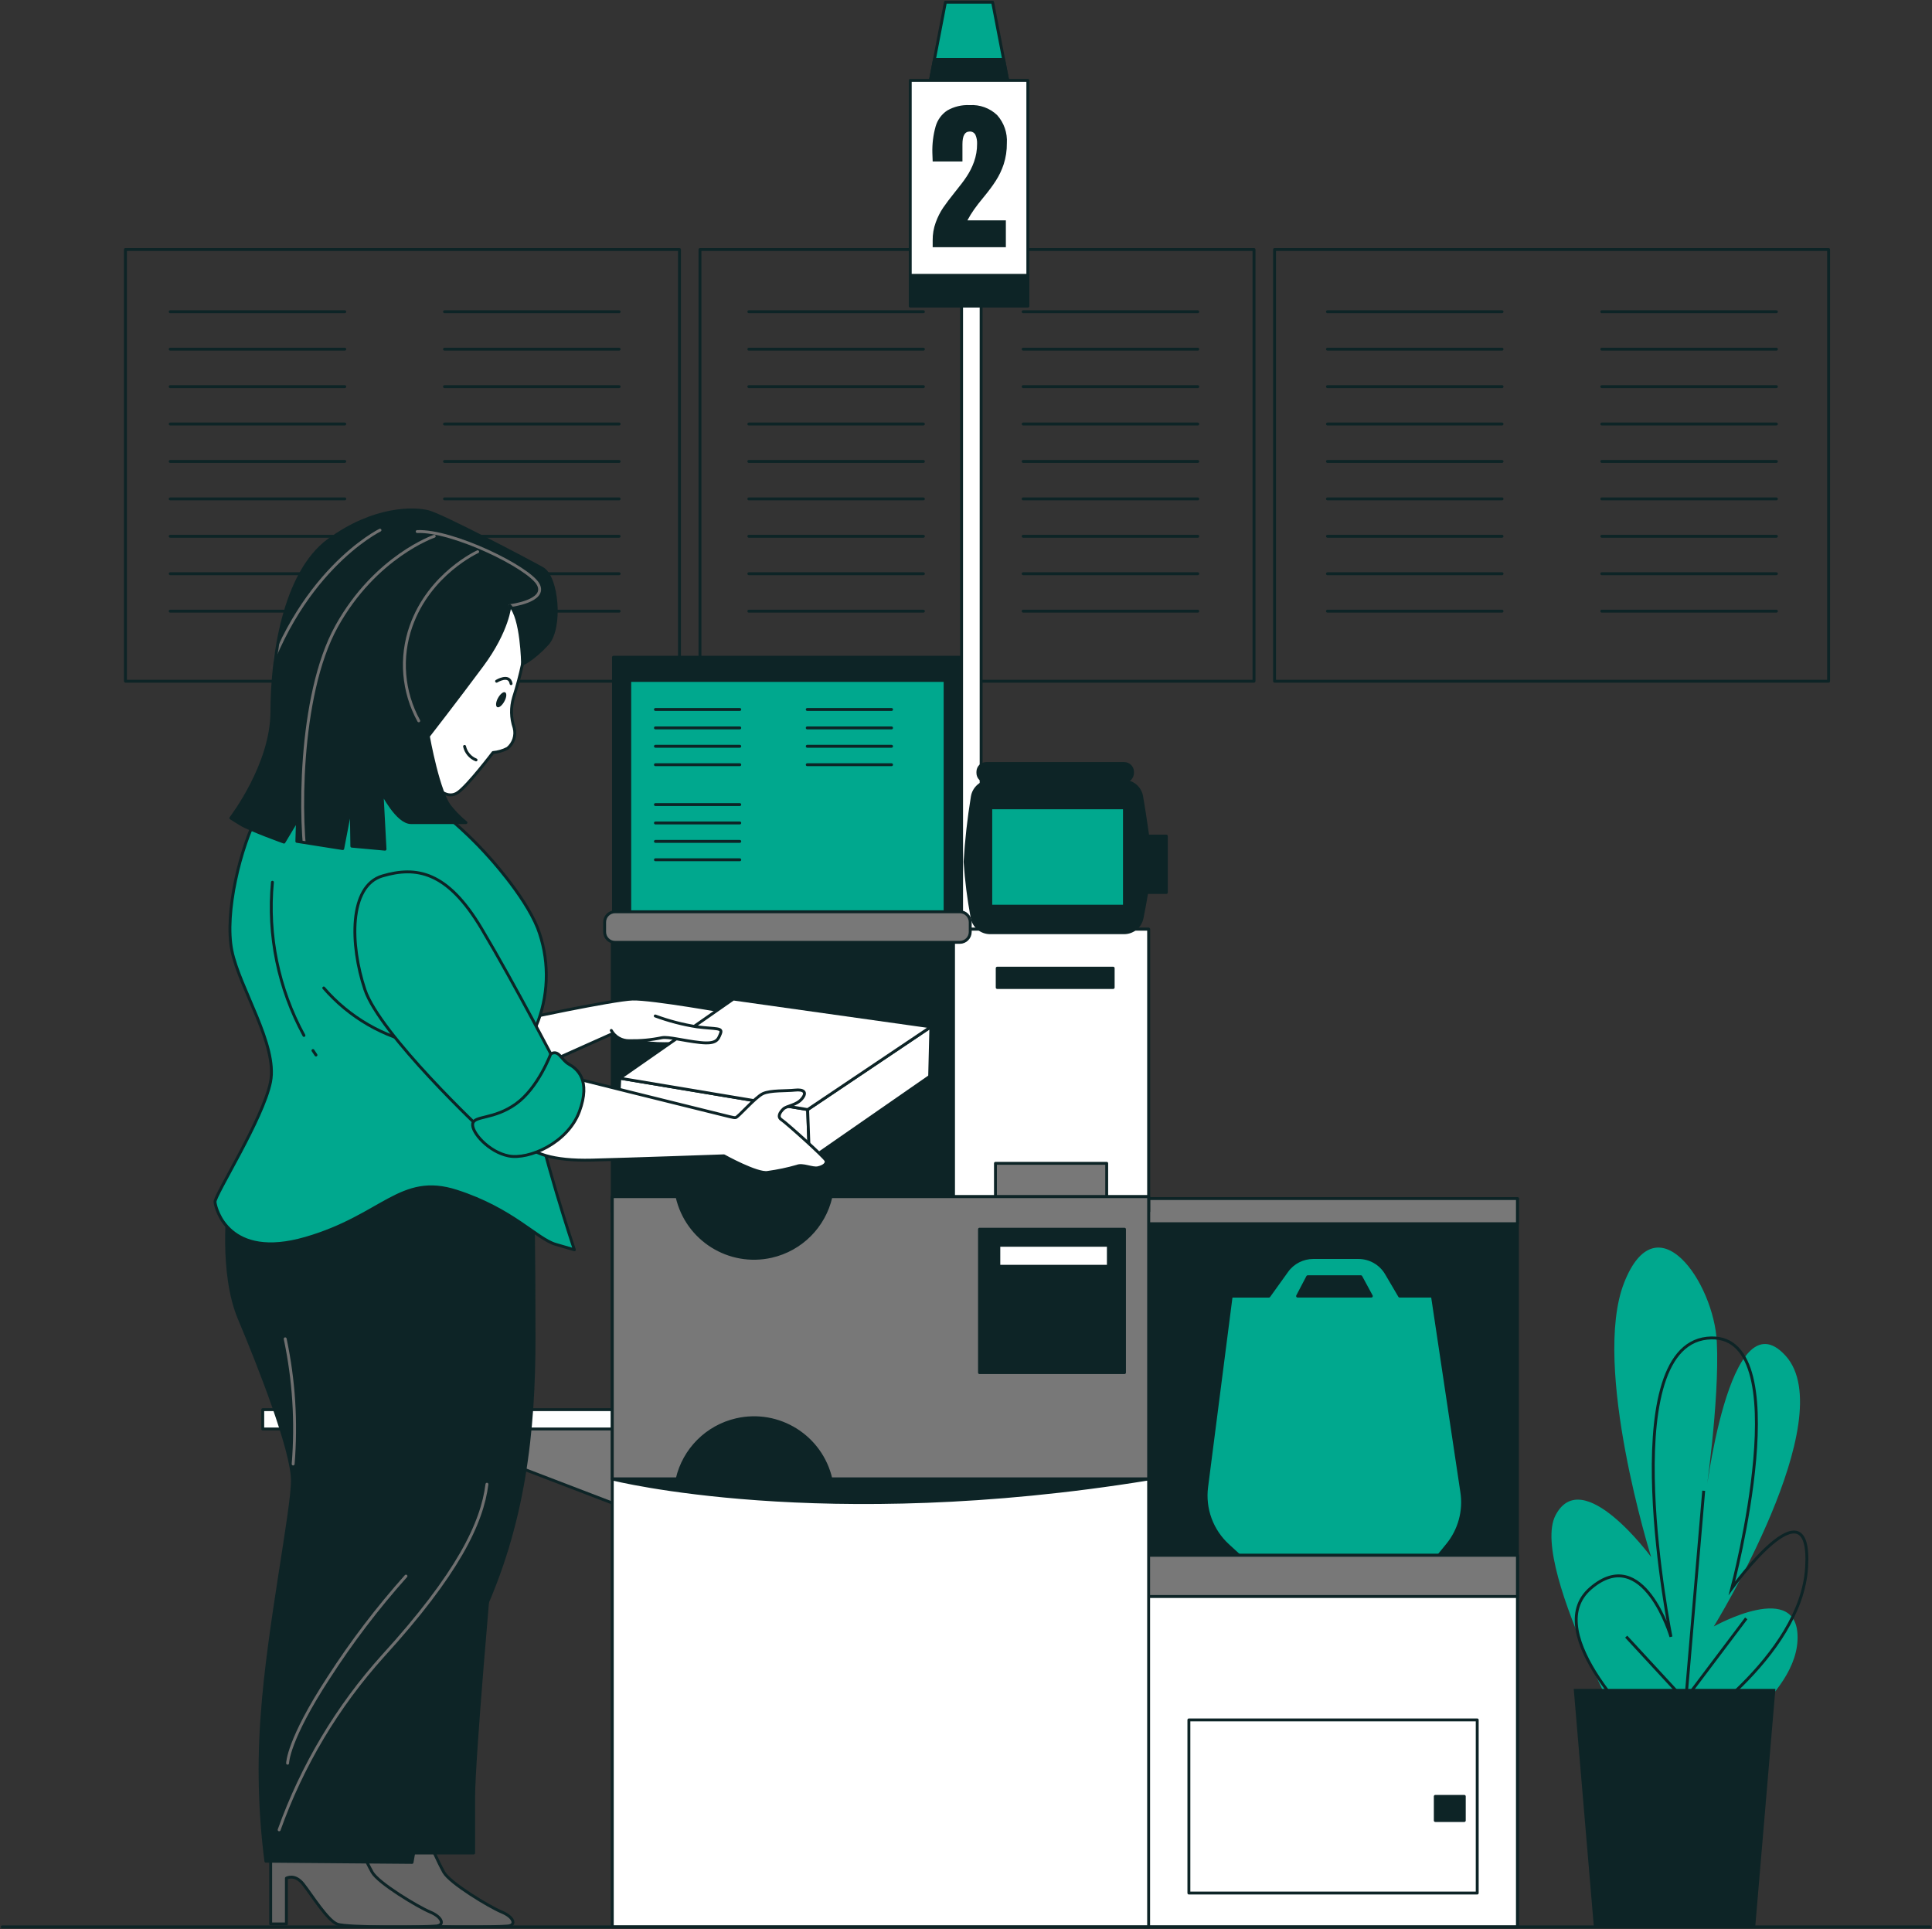
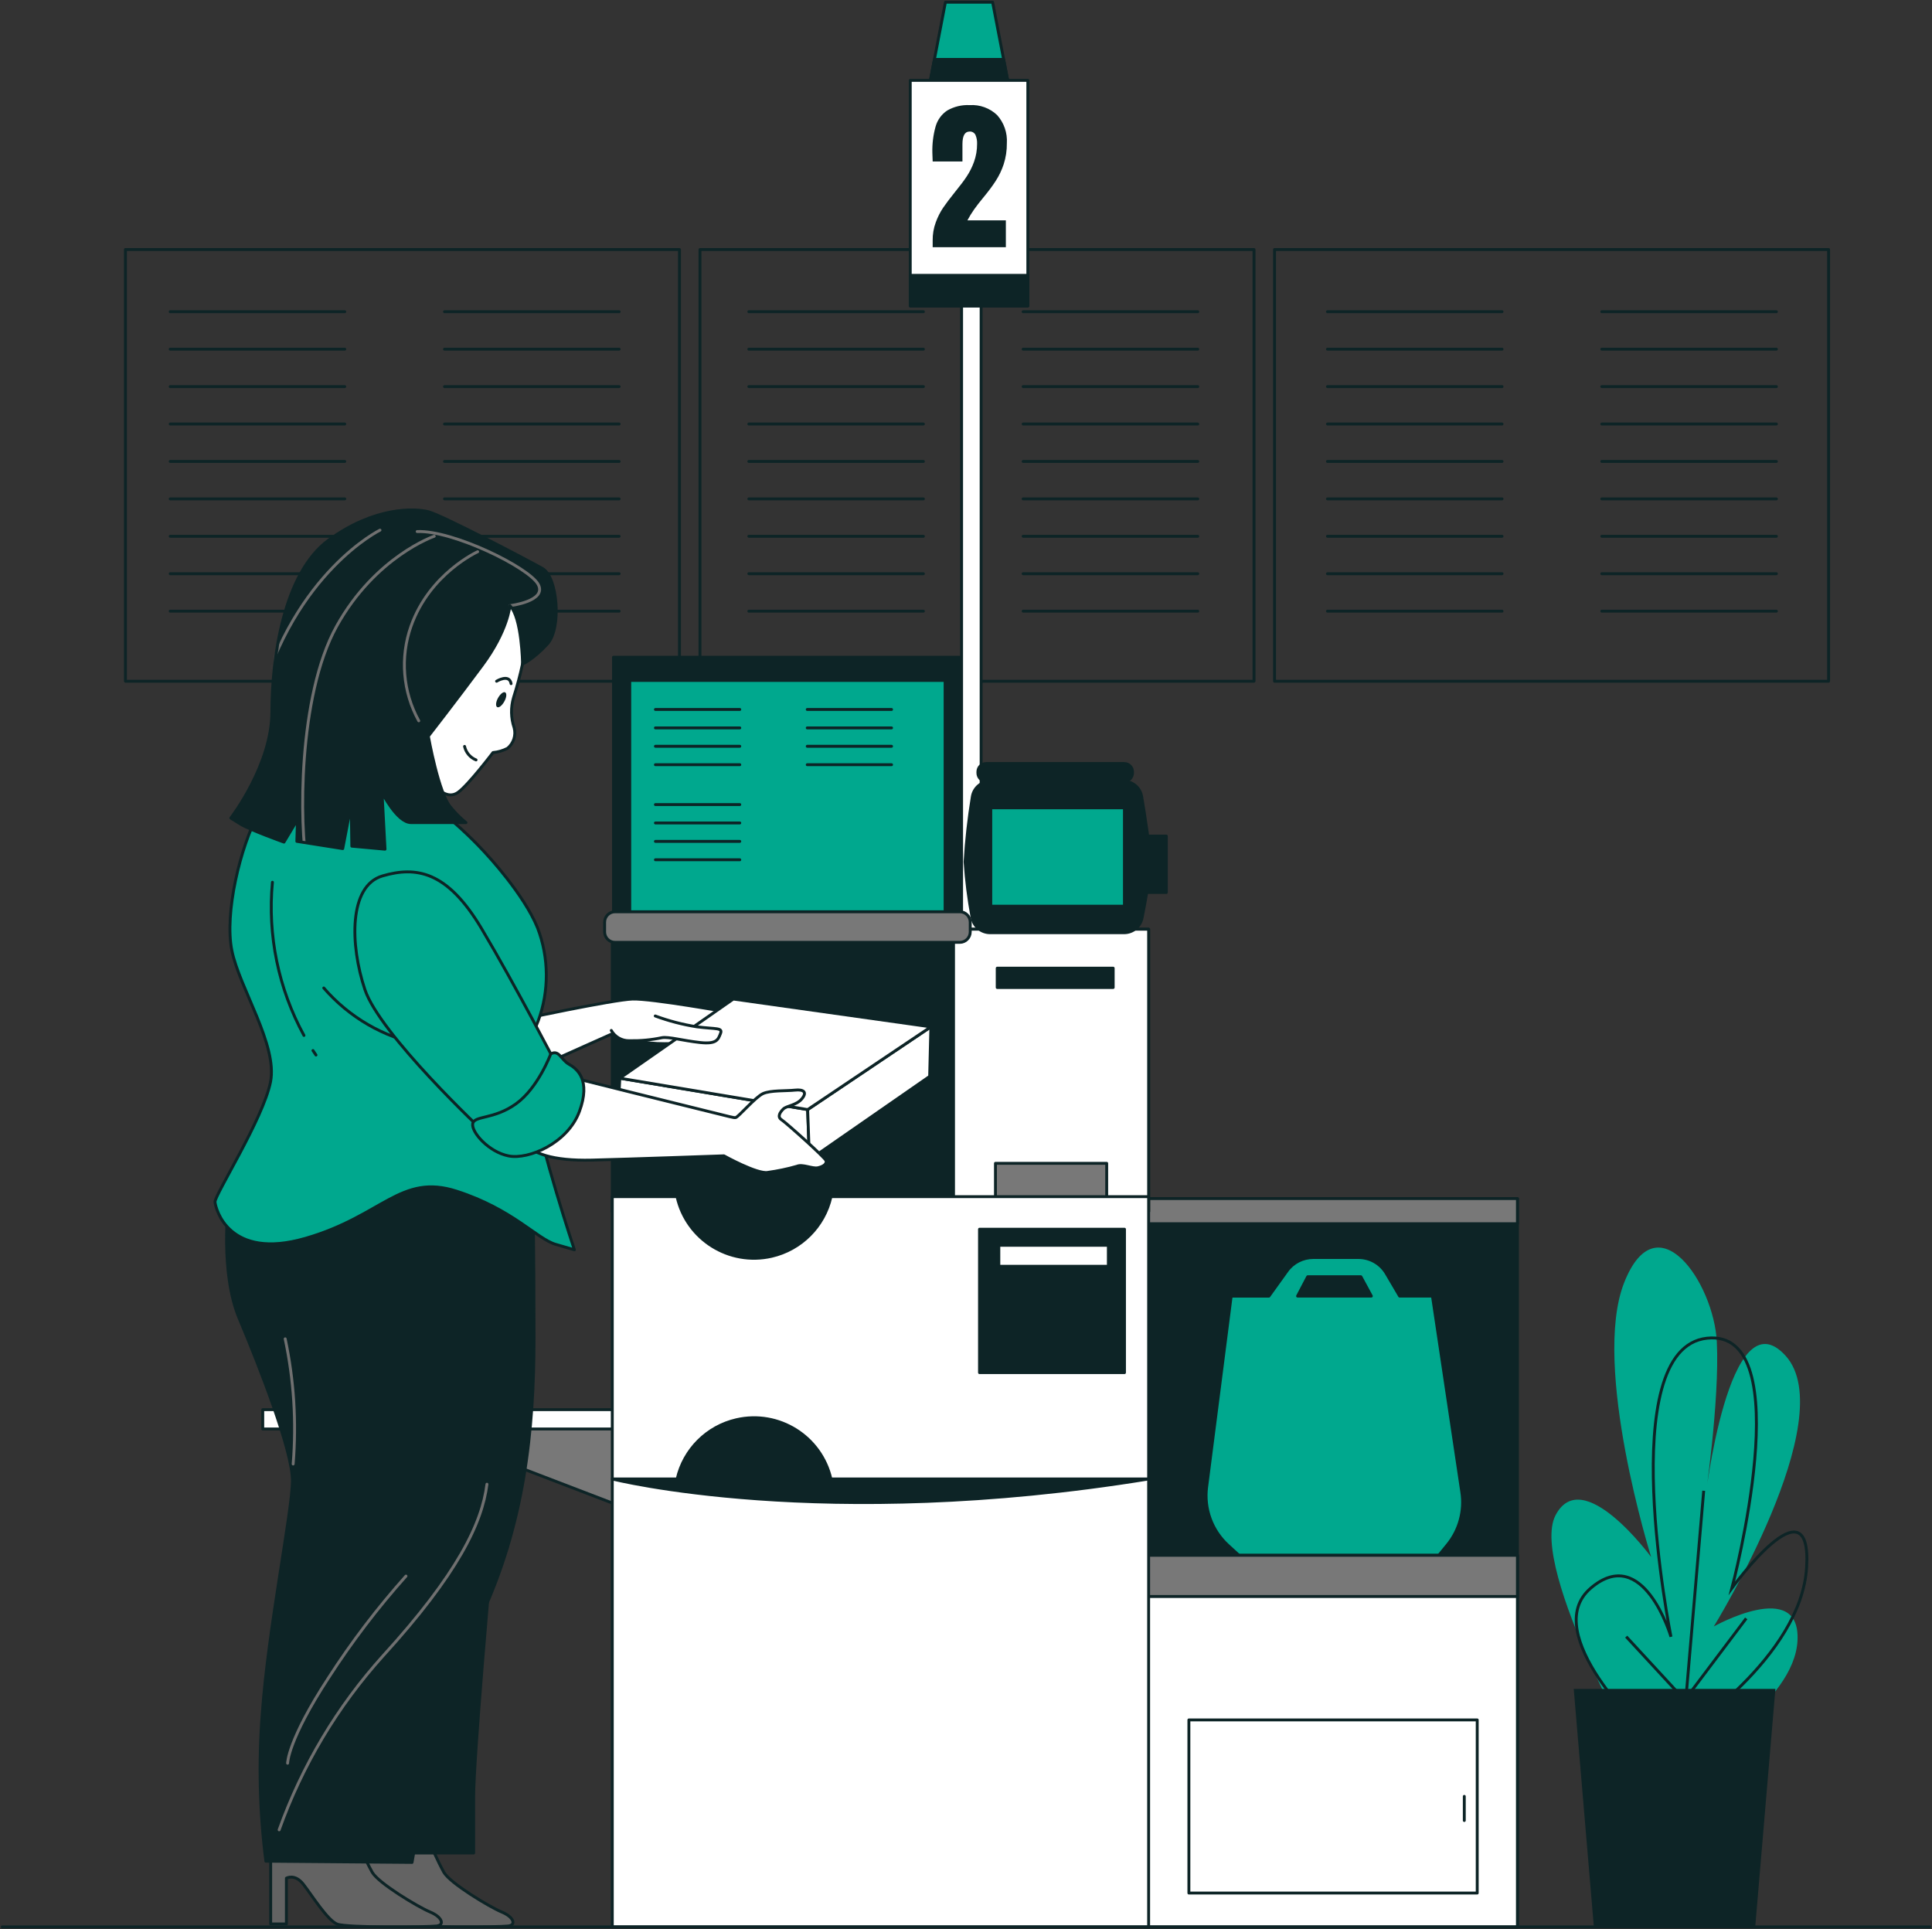
<svg xmlns="http://www.w3.org/2000/svg" width="654" height="653" viewBox="0 0 654 653" fill="none">
  <rect x="0" y="0" width="654" height="653" fill="#333333" stroke="none" />
  <g clip-path="url(#clip0_714_7908)">
    <path d="M230.009 84.457H42.459V230.588H230.009V84.457Z" stroke="#0D2426" stroke-width="0.98" stroke-linecap="round" stroke-linejoin="round" />
    <path d="M424.495 84.457H236.945V230.588H424.495V84.457Z" stroke="#0D2426" stroke-width="0.98" stroke-linecap="round" stroke-linejoin="round" />
    <path d="M618.997 84.457H431.447V230.588H618.997V84.457Z" stroke="#0D2426" stroke-width="0.98" stroke-linecap="round" stroke-linejoin="round" />
    <path d="M57.613 105.518H116.705" stroke="#0D2426" stroke-width="0.98" stroke-linecap="round" stroke-linejoin="round" />
    <path d="M57.613 118.191H116.705" stroke="#0D2426" stroke-width="0.98" stroke-linecap="round" stroke-linejoin="round" />
    <path d="M57.613 130.865H116.705" stroke="#0D2426" stroke-width="0.98" stroke-linecap="round" stroke-linejoin="round" />
    <path d="M57.613 143.523H116.705" stroke="#0D2426" stroke-width="0.98" stroke-linecap="round" stroke-linejoin="round" />
    <path d="M57.613 156.195H116.705" stroke="#0D2426" stroke-width="0.98" stroke-linecap="round" stroke-linejoin="round" />
    <path d="M57.613 168.869H116.705" stroke="#0D2426" stroke-width="0.98" stroke-linecap="round" stroke-linejoin="round" />
    <path d="M57.613 181.527H116.705" stroke="#0D2426" stroke-width="0.98" stroke-linecap="round" stroke-linejoin="round" />
    <path d="M57.613 194.201H116.705" stroke="#0D2426" stroke-width="0.98" stroke-linecap="round" stroke-linejoin="round" />
    <path d="M57.613 206.873H116.705" stroke="#0D2426" stroke-width="0.98" stroke-linecap="round" stroke-linejoin="round" />
    <path d="M150.473 105.518H209.579" stroke="#0D2426" stroke-width="0.98" stroke-linecap="round" stroke-linejoin="round" />
    <path d="M150.473 118.191H209.579" stroke="#0D2426" stroke-width="0.98" stroke-linecap="round" stroke-linejoin="round" />
    <path d="M150.473 130.865H209.579" stroke="#0D2426" stroke-width="0.98" stroke-linecap="round" stroke-linejoin="round" />
    <path d="M150.473 143.523H209.579" stroke="#0D2426" stroke-width="0.98" stroke-linecap="round" stroke-linejoin="round" />
    <path d="M150.473 156.195H209.579" stroke="#0D2426" stroke-width="0.98" stroke-linecap="round" stroke-linejoin="round" />
    <path d="M150.473 168.869H209.579" stroke="#0D2426" stroke-width="0.98" stroke-linecap="round" stroke-linejoin="round" />
    <path d="M150.473 181.527H209.579" stroke="#0D2426" stroke-width="0.98" stroke-linecap="round" stroke-linejoin="round" />
    <path d="M150.473 194.201H209.579" stroke="#0D2426" stroke-width="0.98" stroke-linecap="round" stroke-linejoin="round" />
    <path d="M150.473 206.873H209.579" stroke="#0D2426" stroke-width="0.98" stroke-linecap="round" stroke-linejoin="round" />
    <path d="M253.486 105.518H312.578" stroke="#0D2426" stroke-width="0.98" stroke-linecap="round" stroke-linejoin="round" />
    <path d="M253.486 118.191H312.578" stroke="#0D2426" stroke-width="0.98" stroke-linecap="round" stroke-linejoin="round" />
    <path d="M253.486 130.865H312.578" stroke="#0D2426" stroke-width="0.98" stroke-linecap="round" stroke-linejoin="round" />
    <path d="M253.486 143.523H312.578" stroke="#0D2426" stroke-width="0.98" stroke-linecap="round" stroke-linejoin="round" />
    <path d="M253.486 156.195H312.578" stroke="#0D2426" stroke-width="0.98" stroke-linecap="round" stroke-linejoin="round" />
    <path d="M253.486 168.869H312.578" stroke="#0D2426" stroke-width="0.98" stroke-linecap="round" stroke-linejoin="round" />
    <path d="M253.486 181.527H312.578" stroke="#0D2426" stroke-width="0.98" stroke-linecap="round" stroke-linejoin="round" />
    <path d="M253.486 194.201H312.578" stroke="#0D2426" stroke-width="0.98" stroke-linecap="round" stroke-linejoin="round" />
    <path d="M253.486 206.873H312.578" stroke="#0D2426" stroke-width="0.98" stroke-linecap="round" stroke-linejoin="round" />
    <path d="M346.347 105.518H405.453" stroke="#0D2426" stroke-width="0.98" stroke-linecap="round" stroke-linejoin="round" />
    <path d="M346.347 118.191H405.453" stroke="#0D2426" stroke-width="0.98" stroke-linecap="round" stroke-linejoin="round" />
    <path d="M346.347 130.865H405.453" stroke="#0D2426" stroke-width="0.98" stroke-linecap="round" stroke-linejoin="round" />
    <path d="M346.347 143.523H405.453" stroke="#0D2426" stroke-width="0.98" stroke-linecap="round" stroke-linejoin="round" />
    <path d="M346.347 156.195H405.453" stroke="#0D2426" stroke-width="0.98" stroke-linecap="round" stroke-linejoin="round" />
    <path d="M346.347 168.869H405.453" stroke="#0D2426" stroke-width="0.98" stroke-linecap="round" stroke-linejoin="round" />
    <path d="M346.347 181.527H405.453" stroke="#0D2426" stroke-width="0.98" stroke-linecap="round" stroke-linejoin="round" />
    <path d="M346.347 194.201H405.453" stroke="#0D2426" stroke-width="0.98" stroke-linecap="round" stroke-linejoin="round" />
    <path d="M346.347 206.873H405.453" stroke="#0D2426" stroke-width="0.98" stroke-linecap="round" stroke-linejoin="round" />
    <path d="M449.36 105.518H508.452" stroke="#0D2426" stroke-width="0.98" stroke-linecap="round" stroke-linejoin="round" />
    <path d="M449.36 118.191H508.452" stroke="#0D2426" stroke-width="0.98" stroke-linecap="round" stroke-linejoin="round" />
    <path d="M449.36 130.865H508.452" stroke="#0D2426" stroke-width="0.98" stroke-linecap="round" stroke-linejoin="round" />
    <path d="M449.36 143.523H508.452" stroke="#0D2426" stroke-width="0.98" stroke-linecap="round" stroke-linejoin="round" />
    <path d="M449.36 156.195H508.452" stroke="#0D2426" stroke-width="0.98" stroke-linecap="round" stroke-linejoin="round" />
    <path d="M449.36 168.869H508.452" stroke="#0D2426" stroke-width="0.98" stroke-linecap="round" stroke-linejoin="round" />
    <path d="M449.36 181.527H508.452" stroke="#0D2426" stroke-width="0.98" stroke-linecap="round" stroke-linejoin="round" />
    <path d="M449.36 194.201H508.452" stroke="#0D2426" stroke-width="0.98" stroke-linecap="round" stroke-linejoin="round" />
    <path d="M449.36 206.873H508.452" stroke="#0D2426" stroke-width="0.98" stroke-linecap="round" stroke-linejoin="round" />
    <path d="M542.221 105.518H601.327" stroke="#0D2426" stroke-width="0.98" stroke-linecap="round" stroke-linejoin="round" />
    <path d="M542.221 118.191H601.327" stroke="#0D2426" stroke-width="0.98" stroke-linecap="round" stroke-linejoin="round" />
    <path d="M542.221 130.865H601.327" stroke="#0D2426" stroke-width="0.98" stroke-linecap="round" stroke-linejoin="round" />
    <path d="M542.221 143.523H601.327" stroke="#0D2426" stroke-width="0.98" stroke-linecap="round" stroke-linejoin="round" />
    <path d="M542.221 156.195H601.327" stroke="#0D2426" stroke-width="0.98" stroke-linecap="round" stroke-linejoin="round" />
    <path d="M542.221 168.869H601.327" stroke="#0D2426" stroke-width="0.98" stroke-linecap="round" stroke-linejoin="round" />
    <path d="M542.221 181.527H601.327" stroke="#0D2426" stroke-width="0.98" stroke-linecap="round" stroke-linejoin="round" />
    <path d="M542.221 194.201H601.327" stroke="#0D2426" stroke-width="0.98" stroke-linecap="round" stroke-linejoin="round" />
    <path d="M542.221 206.873H601.327" stroke="#0D2426" stroke-width="0.98" stroke-linecap="round" stroke-linejoin="round" />
    <path d="M341.347 28.428H314.713L320.034 0.748H336.011L341.347 28.428Z" fill="#00A88E" stroke="#0D2426" stroke-width="0.98" stroke-linecap="round" stroke-linejoin="round" />
    <path d="M314.713 28.429H341.347L339.746 20.117H316.314L314.713 28.429Z" fill="#0D2426" stroke="#0D2426" stroke-width="0.98" stroke-linecap="round" stroke-linejoin="round" />
    <path d="M332.122 85.023H325.506V327.615H332.122V85.023Z" fill="white" stroke="#0D2426" stroke-width="0.98" stroke-linecap="round" stroke-linejoin="round" />
    <path d="M347.932 27.207H308.126V103.567H347.932V27.207Z" fill="white" stroke="#0D2426" stroke-width="0.98" stroke-linecap="round" stroke-linejoin="round" />
    <path d="M347.932 93.197H308.126V103.552H347.932V93.197Z" fill="#0D2426" stroke="#0D2426" stroke-width="0.98" stroke-linecap="round" stroke-linejoin="round" />
    <path d="M315.719 81.393C315.689 79.319 316.039 77.245 316.756 75.293C317.396 73.524 318.235 71.831 319.287 70.276C320.308 68.796 321.619 67.058 323.235 65.045C324.912 62.971 326.284 61.202 327.214 59.768C328.251 58.212 329.089 56.535 329.714 54.781C330.416 52.829 330.766 50.755 330.751 48.681C330.797 47.629 330.614 46.592 330.187 45.631C329.806 44.899 329.013 44.456 328.19 44.533C326.589 44.533 325.796 45.966 325.796 48.818V54.659H315.719L315.612 51.716C315.536 48.696 315.902 45.676 316.725 42.764C317.35 40.583 318.738 38.676 320.628 37.411C322.945 36.084 325.583 35.443 328.251 35.581C331.681 35.367 335.05 36.587 337.535 38.951C339.868 41.559 341.057 44.99 340.828 48.483C340.859 50.907 340.493 53.332 339.746 55.635C339.09 57.602 338.191 59.494 337.063 61.232C336.041 62.833 334.654 64.709 332.87 66.86C331.605 68.385 330.568 69.727 329.73 70.916C328.906 72.091 328.144 73.326 327.473 74.592H340.493V83.681H315.719V81.393Z" fill="#0D2426" />
    <path d="M513.665 405.713H387.174V652.239H513.665V405.713Z" fill="#0D2426" stroke="#0D2426" stroke-width="0.98" stroke-linecap="round" stroke-linejoin="round" />
    <path d="M494.838 505.07L484.898 438.715H473.784L469.302 431.089C467.335 427.719 463.722 425.66 459.819 425.66H444.574C441.037 425.66 437.698 427.353 435.64 430.235L429.542 438.73H416.766L408.457 503.362C407.512 510.713 410.211 518.064 415.668 523.066L420.044 527.077H486.56L489.975 522.898C494.045 517.911 495.814 511.43 494.838 505.07ZM442.668 432.172H460.673L464.21 438.715H439.238L442.668 432.172Z" fill="#00A88E" stroke="#0D2426" stroke-width="0.98" stroke-linecap="round" stroke-linejoin="round" />
    <path d="M513.665 405.713H387.174V414.223H513.665V405.713Z" fill="#787878" stroke="#0D2426" stroke-width="0.98" stroke-linecap="round" stroke-linejoin="round" />
    <path d="M513.665 526.467H387.174V652.238H513.665V526.467Z" fill="white" stroke="#0D2426" stroke-width="0.98" stroke-linecap="round" stroke-linejoin="round" />
    <path d="M513.665 526.467H387.174V540.406H513.665V526.467Z" fill="#787878" stroke="#0D2426" stroke-width="0.98" stroke-linecap="round" stroke-linejoin="round" />
    <path d="M134.74 480.975L211.623 510.439V480.975H134.74Z" fill="#787878" stroke="#0D2426" stroke-width="0.98" stroke-linecap="round" stroke-linejoin="round" />
    <path d="M216.516 477.162H88.942V483.705H216.516V477.162Z" fill="white" stroke="#0D2426" stroke-width="0.98" stroke-linecap="round" stroke-linejoin="round" />
    <path d="M394.812 283.006H387.723V302.1H394.812V283.006Z" fill="#0D2426" stroke="#0D2426" stroke-width="0.98" stroke-linecap="round" stroke-linejoin="round" />
    <path d="M388.821 314.529H207.263V410.09H388.821V314.529Z" fill="#0D2426" stroke="#0D2426" stroke-width="0.98" stroke-linecap="round" stroke-linejoin="round" />
    <path d="M388.821 314.529H322.777V410.09H388.821V314.529Z" fill="white" stroke="#0D2426" stroke-width="0.98" stroke-linecap="round" stroke-linejoin="round" />
    <path d="M374.627 393.771H336.971V410.074H374.627V393.771Z" fill="#787878" stroke="#0D2426" stroke-width="0.98" stroke-linecap="round" stroke-linejoin="round" />
    <path d="M388.821 405.057H207.263V652.238H388.821V405.057Z" fill="white" stroke="#0D2426" stroke-width="0.98" stroke-linecap="round" stroke-linejoin="round" />
-     <path d="M388.821 405.057H207.263V500.617H388.821V405.057Z" fill="#787878" stroke="#0D2426" stroke-width="0.98" stroke-linecap="round" stroke-linejoin="round" />
    <path d="M325.445 222.461H207.674V314.529H325.445V222.461Z" fill="#0D2426" stroke="#0D2426" stroke-width="0.98" stroke-linecap="round" stroke-linejoin="round" />
    <path d="M319.926 230.33H213.178V308.718H319.926V230.33Z" fill="#00A88E" stroke="#0D2426" stroke-width="0.98" stroke-linecap="round" stroke-linejoin="round" />
    <path d="M221.867 240.152H250.422" stroke="#0D2426" stroke-width="0.98" stroke-linecap="round" stroke-linejoin="round" />
    <path d="M221.867 246.389H250.422" stroke="#0D2426" stroke-width="0.98" stroke-linecap="round" stroke-linejoin="round" />
    <path d="M221.867 252.611H250.422" stroke="#0D2426" stroke-width="0.98" stroke-linecap="round" stroke-linejoin="round" />
    <path d="M221.867 258.85H250.422" stroke="#0D2426" stroke-width="0.98" stroke-linecap="round" stroke-linejoin="round" />
    <path d="M221.867 272.346H250.422" stroke="#0D2426" stroke-width="0.98" stroke-linecap="round" stroke-linejoin="round" />
    <path d="M221.867 278.568H250.422" stroke="#0D2426" stroke-width="0.98" stroke-linecap="round" stroke-linejoin="round" />
    <path d="M221.867 284.805H250.422" stroke="#0D2426" stroke-width="0.98" stroke-linecap="round" stroke-linejoin="round" />
    <path d="M221.867 291.027H250.422" stroke="#0D2426" stroke-width="0.98" stroke-linecap="round" stroke-linejoin="round" />
    <path d="M273.26 240.152H301.799" stroke="#0D2426" stroke-width="0.98" stroke-linecap="round" stroke-linejoin="round" />
    <path d="M273.26 246.389H301.799" stroke="#0D2426" stroke-width="0.98" stroke-linecap="round" stroke-linejoin="round" />
    <path d="M273.26 252.611H301.799" stroke="#0D2426" stroke-width="0.98" stroke-linecap="round" stroke-linejoin="round" />
    <path d="M273.26 258.85H301.799" stroke="#0D2426" stroke-width="0.98" stroke-linecap="round" stroke-linejoin="round" />
    <path d="M324.897 308.627H208.208C206.254 308.627 204.671 310.211 204.671 312.165V315.444C204.671 317.398 206.254 318.982 208.208 318.982H324.897C326.85 318.982 328.434 317.398 328.434 315.444V312.165C328.434 310.211 326.85 308.627 324.897 308.627Z" fill="#787878" stroke="#0D2426" stroke-width="0.98" stroke-linecap="round" stroke-linejoin="round" />
    <path d="M380.496 315.718H335.156C332.138 315.718 329.546 313.537 329.058 310.548C327.899 304.326 327.107 298.043 326.68 291.729C327.122 284.363 327.945 277.027 329.134 269.738C329.592 266.718 332.183 264.476 335.232 264.461H380.359C383.378 264.461 385.954 266.627 386.457 269.6C387.585 276.25 389.369 287.52 389.369 292.278C389.369 296.136 387.723 305.073 386.594 310.731C386.015 313.644 383.454 315.733 380.496 315.718Z" fill="#0D2426" stroke="#0D2426" stroke-width="0.98" stroke-linecap="round" stroke-linejoin="round" />
    <path d="M380.634 273.443H335.386V306.735H380.634V273.443Z" fill="#00A88E" stroke="#0D2426" stroke-width="0.98" stroke-linecap="round" stroke-linejoin="round" />
    <path d="M380.573 258.453H333.815C332.274 258.453 331.025 259.703 331.025 261.244V261.656C331.025 263.197 332.274 264.447 333.815 264.447H380.573C382.114 264.447 383.363 263.197 383.363 261.656V261.244C383.363 259.703 382.114 258.453 380.573 258.453Z" fill="#0D2426" stroke="#0D2426" stroke-width="0.98" stroke-linecap="round" stroke-linejoin="round" />
    <path d="M380.649 416.082H331.574V464.625H380.649V416.082Z" fill="#0D2426" stroke="#0D2426" stroke-width="0.98" stroke-linecap="round" stroke-linejoin="round" />
    <path d="M375.191 421.527H338.114V428.619H375.191V421.527Z" fill="white" stroke="#0D2426" stroke-width="0.98" stroke-linecap="round" stroke-linejoin="round" />
    <path d="M207.263 500.617C207.263 500.617 278.139 518.613 388.821 500.617H207.263Z" fill="#0D2426" stroke="#0D2426" stroke-width="0.98" stroke-linecap="round" stroke-linejoin="round" />
    <path d="M376.823 327.721H337.565V334.263H376.823V327.721Z" fill="#0D2426" stroke="#0D2426" stroke-width="0.98" stroke-linecap="round" stroke-linejoin="round" />
    <path d="M500.052 582.178H402.45V640.786H500.052V582.178Z" fill="white" stroke="#0D2426" stroke-width="0.98" stroke-linecap="round" stroke-linejoin="round" />
-     <path d="M495.676 608.057H485.858V616.231H495.676V608.057Z" fill="#0D2426" stroke="#0D2426" stroke-width="0.98" stroke-linecap="round" stroke-linejoin="round" />
+     <path d="M495.676 608.057V616.231H495.676V608.057Z" fill="#0D2426" stroke="#0D2426" stroke-width="0.98" stroke-linecap="round" stroke-linejoin="round" />
    <path d="M281.264 500.616C277.956 486.25 263.64 477.267 249.264 480.577C239.293 482.864 231.518 490.657 229.231 500.616H281.264Z" fill="#0D2426" stroke="#0D2426" stroke-width="0.98" stroke-linecap="round" stroke-linejoin="round" />
    <path d="M229.216 405.164C232.494 419.545 246.809 428.528 261.186 425.249C271.171 422.961 278.977 415.153 281.264 405.164H229.216Z" fill="#0D2426" stroke="#0D2426" stroke-width="0.98" stroke-linecap="round" stroke-linejoin="round" />
    <path d="M115.896 626.297V651.247H121.187V635.752C121.187 635.752 124.038 634.12 126.904 637.796C129.77 641.471 135.091 649.996 138.353 651.292C141.616 652.589 168.554 652.329 172 651.948C174.835 651.643 173.936 648.898 169.835 647.205C165.734 645.512 152.257 637.399 150.214 633.708C148.171 630.018 145.717 624.299 145.717 624.299L115.896 626.297Z" fill="#636363" stroke="#0D2426" stroke-width="0.98" stroke-linecap="round" stroke-linejoin="round" />
    <path d="M91.626 626.297V651.247H96.947V635.752C96.947 635.752 99.813 634.12 102.679 637.796C105.545 641.471 110.851 649.996 114.128 651.292C117.406 652.589 144.314 652.329 147.76 651.948C150.611 651.643 149.696 648.898 145.61 647.205C141.524 645.512 128.032 637.399 125.974 633.708C123.916 630.018 121.4 624.299 121.4 624.299L91.626 626.297Z" fill="#636363" stroke="#0D2426" stroke-width="0.98" stroke-linecap="round" stroke-linejoin="round" />
    <path d="M176.894 224.656C176.071 228.529 175.049 232.342 173.845 236.109C172.854 239.464 172.93 243.033 174.043 246.342C174.729 248.904 173.845 251.619 171.802 253.296C170.277 254.089 168.6 254.577 166.893 254.73C166.893 254.73 158.508 265.771 155.032 268.227C151.556 270.682 148.08 267.205 145.427 264.536C142.775 261.867 133.566 250.811 136.28 244.71C138.994 238.61 154.88 212.608 158.569 202.588C162.258 192.569 175.126 196.244 178.815 201.765C182.504 207.285 176.894 224.656 176.894 224.656Z" fill="white" stroke="#0D2426" stroke-width="0.98" stroke-linecap="round" stroke-linejoin="round" />
    <path d="M170.735 237.406C169.988 238.794 168.905 239.679 168.311 239.359C167.716 239.038 167.823 237.65 168.555 236.308C169.287 234.966 170.384 234.036 170.994 234.356C171.604 234.677 171.497 236.034 170.735 237.406Z" fill="#0D2426" />
    <path d="M168.097 230.588C168.097 230.588 172.396 227.934 173.006 231.411" stroke="#0D2426" stroke-width="0.98" stroke-linecap="round" stroke-linejoin="round" />
    <path d="M157.258 252.656C157.715 254.73 159.179 256.438 161.145 257.231" stroke="#0D2426" stroke-width="0.98" stroke-linecap="round" stroke-linejoin="round" />
    <path d="M174.82 345.381C174.82 345.381 207.552 338.381 214.108 338.167C220.663 337.954 247.221 342.742 247.221 342.742L232.707 352.975C232.707 352.975 222.889 353.784 218.392 352.762C213.894 351.74 207.72 349.712 207.72 349.712L181.528 361.424L174.82 345.381Z" fill="white" stroke="#0D2426" stroke-width="0.98" stroke-linecap="round" stroke-linejoin="round" />
    <path d="M274.007 392.58L208.985 381.127L209.809 364.961L273.397 375.591L274.007 392.58Z" fill="white" stroke="#0D2426" stroke-width="0.98" stroke-linecap="round" stroke-linejoin="round" />
    <path d="M315.109 347.576L314.697 364.352L274.007 392.581L273.397 375.592L315.109 347.576Z" fill="white" stroke="#0D2426" stroke-width="0.98" stroke-linecap="round" stroke-linejoin="round" />
    <path d="M248.242 338.166L209.809 364.961L273.397 375.591L315.109 347.576L248.242 338.166Z" fill="white" stroke="#0D2426" stroke-width="0.98" stroke-linecap="round" stroke-linejoin="round" />
    <path d="M166.054 530.629C166.054 530.629 160.337 594.849 160.337 608.407V627.226H137.468C137.468 627.226 136.249 620.272 142.042 592.043C147.835 563.814 166.054 530.629 166.054 530.629Z" fill="#0D2426" stroke="#0D2426" stroke-width="0.98" stroke-linecap="round" stroke-linejoin="round" />
    <path d="M77.326 407.512C77.326 407.512 74.459 430.815 81 446.34C87.54 461.865 98.989 490.917 98.989 501.15C98.989 511.384 90.818 551.05 88.775 580.087C87.479 596.726 87.891 613.456 89.995 630.003L139.481 630.414C139.481 630.414 148.064 578.867 162.776 547.375C177.488 515.882 180.781 484.375 180.781 452.821C180.781 421.268 180.37 404.965 180.37 404.965C180.37 404.965 148.064 387.366 127.62 389.409C107.176 391.453 77.326 407.512 77.326 407.512Z" fill="#0D2426" stroke="#0D2426" stroke-width="0.98" stroke-linecap="round" stroke-linejoin="round" />
    <path d="M94.492 619.388C102.267 597.64 114.205 577.632 129.663 560.49C155.017 532.673 163.204 515.501 164.835 502.4" stroke="#707070" stroke-width="0.98" stroke-linecap="round" stroke-linejoin="round" />
    <path d="M137.423 533.496C127.819 544.248 119.068 555.731 111.262 567.856C97.358 589.13 97.358 596.832 97.358 596.832" stroke="#707070" stroke-width="0.98" stroke-linecap="round" stroke-linejoin="round" />
    <path d="M99.234 495.552C100.392 481.369 99.493 467.094 96.535 453.186" stroke="#707070" stroke-width="0.98" stroke-linecap="round" stroke-linejoin="round" />
    <path d="M164.621 289.09C164.621 289.09 148.064 270.27 131.081 263.728C114.098 257.185 93.669 263.728 87.525 275.181C81.381 286.634 75.892 309.083 78.499 321.802C81.106 334.521 94.034 353.706 91.58 366.197C89.126 378.687 72.569 404.643 72.782 406.885C72.996 409.127 77.356 426.711 103.441 419.162C129.526 411.613 135.548 397.079 154.559 403.21C173.57 409.341 181.757 419.36 188.099 421.206L194.441 423.051C194.441 423.051 182.992 388.89 180.339 371.504C177.686 354.118 179.318 352.898 182.184 345.578C185.919 335.406 185.843 324.212 181.97 314.085C177.305 302.586 164.621 289.09 164.621 289.09Z" fill="#00A88E" stroke="#0D2426" stroke-width="0.98" stroke-linecap="round" stroke-linejoin="round" />
    <path d="M109.601 334.43C118.199 344.358 129.862 351.129 142.759 353.63" stroke="#0D2426" stroke-width="0.98" stroke-linecap="round" stroke-linejoin="round" />
    <path d="M105.941 355.598C106.277 356.116 106.612 356.619 106.963 357.123" stroke="#0D2426" stroke-width="0.98" stroke-linecap="round" stroke-linejoin="round" />
    <path d="M92.22 298.637C90.528 316.602 94.248 334.659 102.892 350.489" stroke="#0D2426" stroke-width="0.98" stroke-linecap="round" stroke-linejoin="round" />
    <path d="M172.595 205.029C172.595 205.029 171.985 213.417 163.188 225.266C154.392 237.116 145 249.194 145 249.194C145 249.194 148.476 268.837 152.623 273.336C154.148 275.212 155.855 276.92 157.73 278.445H139.131C134.42 278.445 129.313 268.227 129.313 268.227L130.334 287.443L119.098 286.421L118.885 272.314L116.019 287.245L100.484 284.789L100.697 277.423L96.123 285.049C96.123 285.049 84.674 280.961 81.412 278.948L78.134 276.905C78.134 276.905 92.038 258.909 92.038 240.913C92.038 222.918 95.925 194.064 111.262 182.824C126.599 171.584 140.229 171.981 145 173.216C149.772 174.451 178.54 189.565 183.632 192.432C188.724 195.299 190.188 212.684 185.279 218.007C180.37 223.329 176.894 224.748 176.894 224.748C176.894 224.748 176.68 208.902 172.595 205.029Z" fill="#0D2426" />
    <mask id="mask0_714_7908" style="mask-type:luminance" maskUnits="userSpaceOnUse" x="78" y="172" width="111" height="116">
      <path d="M172.595 205.029C172.595 205.029 171.985 213.417 163.188 225.266C154.392 237.116 145 249.194 145 249.194C145 249.194 148.476 268.837 152.623 273.336C154.148 275.212 155.855 276.92 157.73 278.445H139.131C134.42 278.445 129.313 268.227 129.313 268.227L130.334 287.443L119.098 286.421L118.885 272.314L116.019 287.245L100.484 284.789L100.697 277.423L96.123 285.049C96.123 285.049 84.674 280.961 81.412 278.948L78.134 276.905C78.134 276.905 92.038 258.909 92.038 240.913C92.038 222.918 95.925 194.064 111.262 182.824C126.599 171.584 140.229 171.981 145 173.216C149.772 174.451 178.54 189.565 183.632 192.432C188.724 195.299 190.188 212.684 185.279 218.007C180.37 223.329 176.894 224.748 176.894 224.748C176.894 224.748 176.68 208.902 172.595 205.029Z" fill="white" />
    </mask>
    <g mask="url(#mask0_714_7908)">
      <path d="M172.595 205.028C172.595 205.028 185.325 203.502 182.169 197.783C179.013 192.065 153.294 179.452 141.22 179.925" stroke="#707070" stroke-width="0.98" stroke-linecap="round" stroke-linejoin="round" />
      <path d="M161.695 186.758C161.695 186.758 145.428 194.109 139.132 211.967C135.397 222.536 136.357 234.187 141.754 243.993" stroke="#707070" stroke-width="0.98" stroke-linecap="round" stroke-linejoin="round" />
      <path d="M146.998 181.512C146.998 181.512 127.057 188.329 113.93 212.013C100.804 235.697 101.322 279.756 103.96 293.405" stroke="#707070" stroke-width="0.98" stroke-linecap="round" stroke-linejoin="round" />
      <path d="M128.627 179.453C128.627 179.453 99.752 193.636 87.678 237.741" stroke="#707070" stroke-width="0.98" stroke-linecap="round" stroke-linejoin="round" />
    </g>
    <path d="M172.595 205.029C172.595 205.029 171.985 213.417 163.188 225.266C154.392 237.116 145 249.194 145 249.194C145 249.194 148.476 268.837 152.623 273.336C154.148 275.212 155.855 276.92 157.73 278.445H139.131C134.42 278.445 129.313 268.227 129.313 268.227L130.334 287.443L119.098 286.421L118.885 272.314L116.019 287.245L100.484 284.789L100.697 277.423L96.123 285.049C96.123 285.049 84.674 280.961 81.412 278.948L78.134 276.905C78.134 276.905 92.038 258.909 92.038 240.913C92.038 222.918 95.925 194.064 111.262 182.824C126.599 171.584 140.229 171.981 145 173.216C149.772 174.451 178.54 189.565 183.632 192.432C188.724 195.299 190.188 212.684 185.279 218.007C180.37 223.329 176.894 224.748 176.894 224.748C176.894 224.748 176.68 208.902 172.595 205.029Z" stroke="#0D2426" stroke-width="0.98" stroke-linecap="round" stroke-linejoin="round" />
    <path d="M195.89 365.297C195.89 365.297 227.554 373.227 237.784 375.713C248.014 378.199 248.197 378.397 249.035 378.29C249.874 378.184 255.697 371.351 258.274 370.177C260.85 369.003 266.171 369.323 269.083 369.003C271.995 368.683 273.336 369.643 271.461 371.916C269.586 374.188 266.293 374.264 265.15 375.393C264.006 376.521 263.031 378.046 264.57 379.038C266.11 380.029 279.313 391.833 279.618 392.885C279.923 393.937 278.794 394.853 276.904 395.28C275.013 395.707 271.705 393.937 269.769 394.776C266.537 395.707 263.229 396.393 259.89 396.85C256.338 397.521 245.056 391.238 245.056 391.238C245.056 391.238 213.498 392.367 200.311 392.687C187.123 393.007 179.79 390.399 177.305 386.449C174.82 382.5 195.89 365.297 195.89 365.297Z" fill="white" stroke="#0D2426" stroke-width="0.98" stroke-linecap="round" stroke-linejoin="round" />
    <path d="M188.511 360.66C188.511 360.66 174.592 333.758 162.99 314.283C151.388 294.808 140.884 293.146 129.45 296.501C118.016 299.856 118.473 319.865 123.52 334.963C128.566 350.061 163.265 382.773 165.399 384.619C167.533 386.464 181.788 387.105 189.151 379.418C196.515 371.732 188.511 360.66 188.511 360.66Z" fill="#00A88E" stroke="#0D2426" stroke-width="0.98" stroke-linecap="round" stroke-linejoin="round" />
    <path d="M186.437 356.741C186.437 356.741 182.199 368.24 174.668 373.639C167.136 379.037 160.504 377.558 160.017 380.38C159.529 383.201 165.414 389.972 172.213 391.284C179.012 392.595 192.169 386.937 196.133 376.231C200.097 365.525 195.325 361.759 192.611 360.249C189.898 358.739 189.273 355.186 186.437 356.741Z" fill="#00A88E" stroke="#0D2426" stroke-width="0.98" stroke-linecap="round" stroke-linejoin="round" />
    <path d="M221.806 343.9C226.38 345.593 231.106 346.813 235.924 347.576C242.464 348.399 244.705 347.789 243.897 349.833C243.089 351.876 242.662 353.508 236.945 352.883C231.228 352.258 226.273 350.839 224.063 351.251C220.434 352.014 216.73 352.349 213.025 352.273C210.509 352.334 208.162 350.992 206.927 348.796" fill="white" />
    <path d="M221.806 343.9C226.38 345.593 231.106 346.813 235.924 347.576C242.464 348.399 244.705 347.789 243.897 349.833C243.089 351.876 242.662 353.508 236.945 352.883C231.228 352.258 226.273 350.839 224.063 351.251C220.434 352.014 216.73 352.349 213.025 352.273C210.509 352.334 208.162 350.992 206.927 348.796" stroke="#0D2426" stroke-width="0.98" stroke-linecap="round" stroke-linejoin="round" />
    <path d="M556.901 599.868C556.901 599.868 517.431 530.538 526.548 512.939C535.664 495.34 558.929 527.046 558.929 527.046C558.929 527.046 538.683 462.414 549.782 434.2C560.88 405.987 580.135 434.2 581.157 454.179C582.178 474.157 577.102 508.242 577.102 508.242C577.102 508.242 585.197 437.738 604.421 458.891C623.646 480.044 580.135 550.547 580.135 550.547C580.135 550.547 609.483 534.092 608.477 555.244C607.471 576.397 573.062 595.201 573.062 595.201" fill="#00A88E" />
    <path d="M557.207 586.951C557.207 586.951 520.617 552.866 538.47 537.585C556.322 522.304 565.637 554.04 565.637 554.04C565.637 554.04 545.971 456.436 577.834 452.974C609.697 449.513 586.264 537.585 586.264 537.585C586.264 537.585 613.417 499.992 611.557 530.539C609.697 561.086 569.403 586.966 569.403 586.966" stroke="#0D2426" stroke-width="0.98" stroke-miterlimit="10" />
    <path d="M575.181 580.744L550.483 553.994" stroke="#0D2426" stroke-width="0.98" stroke-miterlimit="10" />
    <path d="M570.027 582.801L576.72 504.611" stroke="#0D2426" stroke-width="0.98" stroke-miterlimit="10" />
    <path d="M569.006 577.143L591.112 547.816" stroke="#0D2426" stroke-width="0.98" stroke-miterlimit="10" />
    <path d="M600.991 571.684H532.722L539.536 652.237H594.161L600.991 571.684Z" fill="#0D2426" />
    <path d="M653.253 652.238H0.747" stroke="#0D2426" stroke-width="0.98" stroke-linecap="round" stroke-linejoin="round" />
  </g>
  <defs>
    <clipPath id="clip0_714_7908">
      <rect width="654" height="653" fill="white" />
    </clipPath>
  </defs>
</svg>